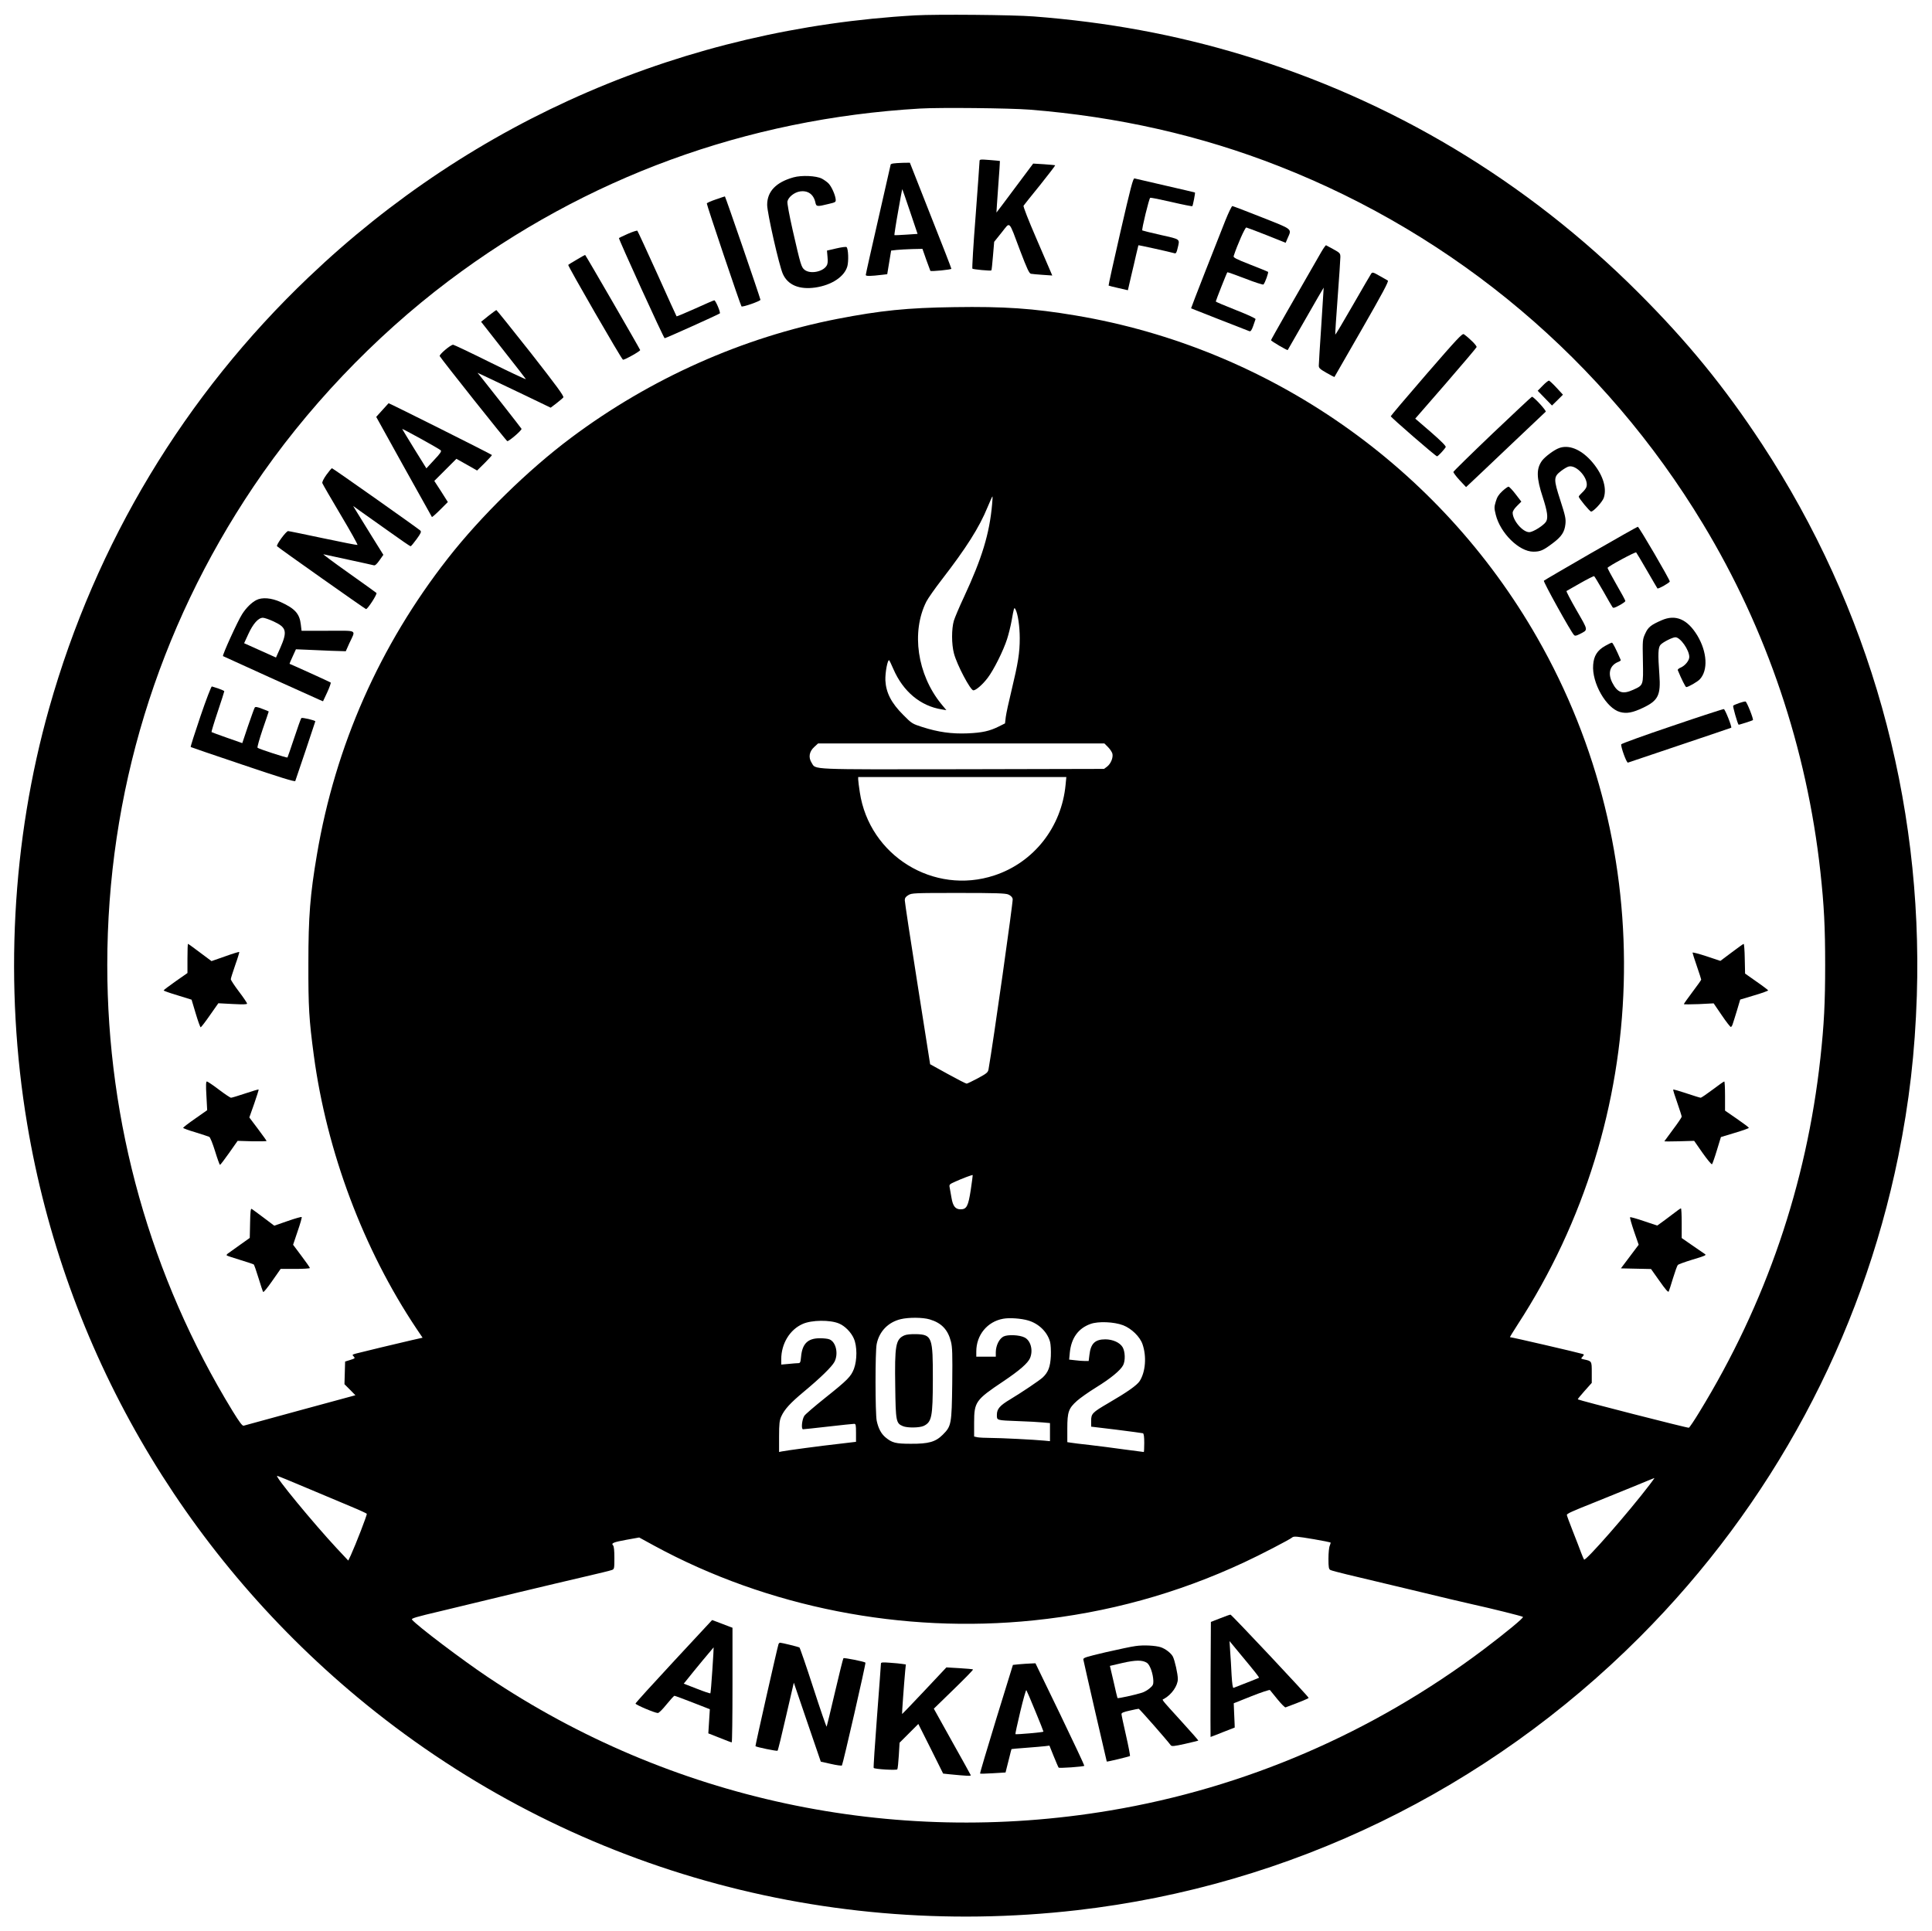
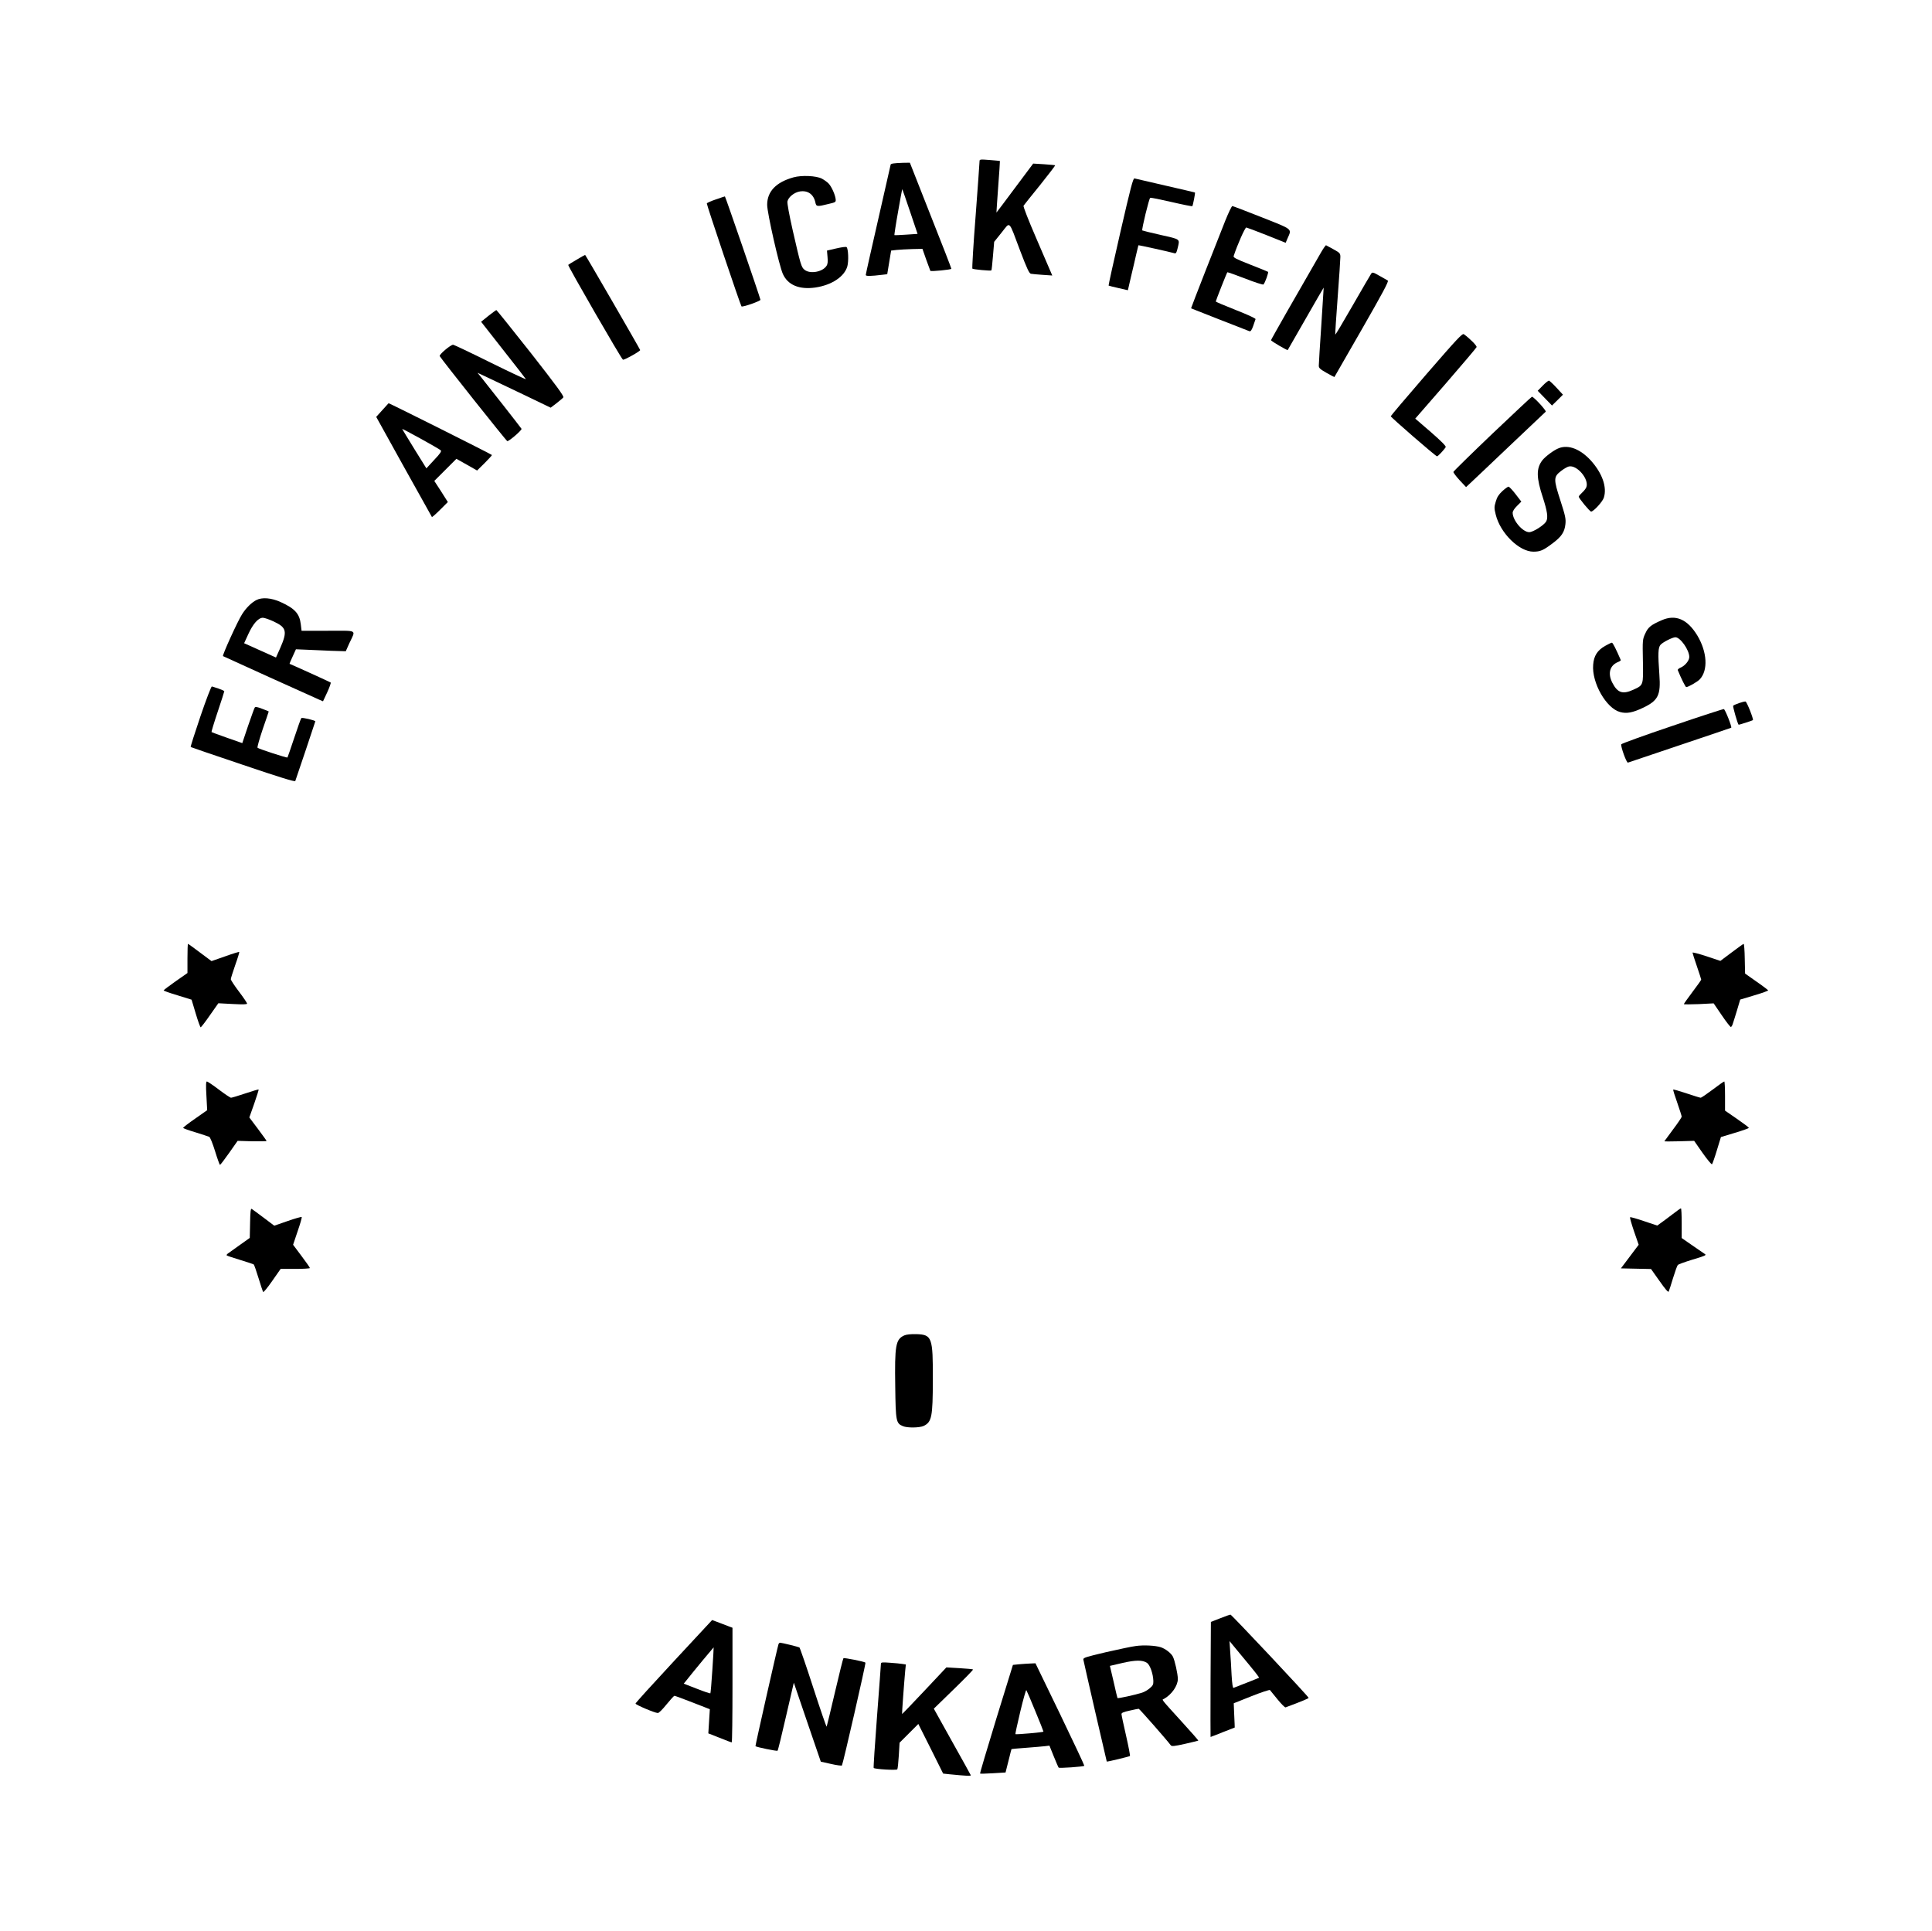
<svg xmlns="http://www.w3.org/2000/svg" version="1.0" width="1336.84pt" height="1336.367pt" viewBox="0 0 1783 1782" preserveAspectRatio="xMidYMid meet">
  <g transform="translate(0,1782) scale(0.1,-0.1)" fill="#000000" stroke="none">
-     <path d="M8445 17680 c-2122 -121 -4071 -962 -5596 -2416 -1145 -1091 -1964 -2451 -2395 -3977 -346 -1224 -417 -2565 -203 -3841 346 -2066 1424 -3937 3047 -5289 1847 -1538 4228 -2243 6642 -1966 1962 225 3786 1111 5195 2523 1217 1220 2042 2755 2384 4436 101 499 154 957 171 1482 57 1816 -438 3580 -1427 5088 -348 530 -690 949 -1147 1405 -1030 1029 -2270 1772 -3651 2190 -619 187 -1246 303 -1925 355 -186 15 -900 21 -1095 10z m1055 -870 c817 -65 1581 -238 2306 -523 1635 -642 3002 -1796 3911 -3302 588 -972 958 -2071 1083 -3210 34 -312 44 -510 44 -860 0 -350 -10 -548 -44 -859 -128 -1168 -502 -2263 -1118 -3269 -46 -76 -90 -141 -96 -143 -11 -4 -1014 253 -1025 262 -2 2 26 37 63 78 l66 74 0 96 c0 106 1 105 -74 121 -27 6 -28 7 -11 25 14 16 15 20 4 24 -41 13 -657 156 -674 156 -2 0 29 51 69 113 1242 1907 1313 4368 183 6342 -902 1579 -2473 2675 -4260 2975 -393 66 -661 84 -1121 77 -433 -6 -678 -31 -1076 -108 -875 -170 -1730 -551 -2460 -1098 -396 -296 -832 -723 -1137 -1113 -629 -804 -1038 -1729 -1208 -2733 -63 -371 -79 -571 -79 -1005 -1 -405 6 -519 50 -848 119 -889 458 -1792 948 -2524 l56 -83 -102 -23 c-121 -28 -456 -108 -512 -123 -36 -10 -38 -12 -22 -27 15 -16 13 -18 -31 -32 l-48 -15 -3 -104 -3 -105 51 -51 50 -51 -508 -138 c-279 -77 -514 -141 -523 -143 -12 -4 -39 32 -103 136 -757 1238 -1156 2656 -1156 4116 0 1582 464 3099 1349 4415 481 715 1109 1377 1801 1899 1269 956 2748 1497 4350 1591 183 11 831 4 1010 -10z m-344 -3642 c-24 -273 -94 -500 -260 -857 -42 -89 -83 -187 -93 -218 -22 -76 -22 -217 1 -303 28 -106 152 -340 179 -340 24 0 86 54 132 115 56 73 145 252 179 358 14 43 33 120 42 170 22 123 23 126 35 106 23 -41 40 -159 40 -268 0 -135 -15 -228 -76 -482 -25 -102 -49 -213 -53 -245 l-7 -59 -56 -28 c-86 -43 -153 -58 -289 -64 -148 -6 -269 11 -417 58 -94 30 -99 33 -178 113 -109 109 -158 204 -164 317 -3 73 21 200 36 186 3 -3 20 -40 38 -81 90 -207 250 -341 447 -372 l42 -7 -48 58 c-221 272 -278 663 -137 944 16 31 80 122 141 201 227 294 347 482 425 673 22 53 42 97 44 97 2 0 1 -33 -3 -72z m1069 -2241 c19 -19 37 -46 41 -61 9 -37 -15 -94 -49 -120 l-28 -21 -1305 -3 c-1437 -2 -1353 -6 -1394 60 -31 49 -22 103 24 145 l36 33 1321 0 1321 0 33 -33z m-391 -349 c-37 -390 -293 -716 -657 -836 -560 -185 -1154 182 -1242 767 -8 53 -15 106 -15 119 l0 22 961 0 960 0 -7 -72z m-529 -1012 c23 -10 37 -24 41 -41 5 -20 -180 -1328 -223 -1572 -5 -29 -15 -38 -98 -83 -51 -27 -98 -50 -104 -50 -7 0 -85 40 -174 89 l-163 90 -117 743 c-65 409 -117 755 -117 771 0 20 9 33 33 47 31 19 51 20 460 20 349 0 434 -3 462 -14z m-346 -2726 c-23 -151 -38 -180 -94 -180 -48 0 -71 29 -84 107 -6 37 -14 80 -17 96 -5 25 -2 29 53 53 63 29 157 64 160 60 1 -1 -7 -62 -18 -136z m-379 -1196 c108 -32 168 -94 196 -205 13 -50 15 -116 12 -387 -5 -376 -8 -393 -87 -472 -67 -67 -130 -85 -296 -84 -140 0 -173 9 -234 60 -39 33 -65 82 -80 152 -14 69 -15 643 0 710 24 116 106 200 221 228 75 18 204 17 268 -2z m909 -10 c98 -29 177 -106 202 -198 6 -23 9 -81 7 -131 -5 -99 -24 -149 -75 -197 -29 -27 -189 -135 -300 -202 -96 -57 -123 -89 -123 -142 0 -53 -8 -51 200 -59 85 -3 185 -8 223 -12 l67 -6 0 -84 0 -83 -52 5 c-91 9 -406 25 -498 25 -48 0 -102 3 -119 6 l-31 7 0 129 c0 190 15 210 266 378 155 104 230 170 250 217 30 71 7 161 -50 190 -47 24 -155 29 -195 9 -40 -21 -70 -83 -71 -143 l0 -43 -90 0 -90 0 0 48 c0 152 102 276 248 302 58 11 167 3 231 -16z m-1746 -28 c54 -22 112 -81 137 -139 31 -71 31 -197 1 -279 -28 -72 -57 -102 -269 -271 -95 -76 -180 -149 -189 -163 -22 -34 -31 -124 -12 -124 8 0 113 11 234 25 121 14 228 25 238 25 15 0 17 -11 17 -83 l0 -83 -152 -18 c-164 -18 -499 -63 -535 -71 l-23 -5 0 142 c0 120 4 150 20 186 30 66 83 124 209 229 155 129 258 230 282 275 39 75 14 185 -47 208 -14 6 -53 10 -87 10 -112 0 -163 -50 -174 -170 -5 -53 -8 -60 -27 -60 -11 0 -51 -3 -88 -7 l-68 -6 0 49 c0 144 79 274 198 326 82 37 253 39 335 4z m2622 -16 c77 -30 155 -105 179 -175 39 -113 28 -255 -26 -340 -25 -39 -116 -103 -290 -204 -147 -86 -158 -97 -158 -163 l0 -54 233 -28 c127 -16 238 -31 245 -33 8 -4 12 -31 12 -89 0 -46 -2 -84 -4 -84 -2 0 -85 11 -183 24 -98 14 -241 32 -318 41 -77 8 -155 18 -172 21 l-33 5 0 127 c0 152 12 185 89 254 28 25 108 82 178 125 133 82 224 157 248 204 22 42 19 127 -5 167 -26 43 -90 71 -158 72 -96 0 -136 -38 -148 -144 l-7 -56 -36 0 c-20 0 -60 3 -90 7 l-54 6 6 64 c13 134 78 225 191 265 71 26 217 20 301 -12z m-7529 -1504 c148 -62 331 -139 407 -171 75 -31 139 -61 142 -65 5 -8 -103 -286 -148 -384 l-23 -48 -106 113 c-220 237 -576 669 -550 669 5 0 130 -51 278 -114z m12388 32 c-196 -257 -590 -707 -605 -691 -3 5 -16 33 -27 63 -11 30 -45 119 -76 197 -31 78 -56 147 -56 152 0 12 44 32 255 116 88 35 248 100 355 144 107 44 196 81 198 81 2 0 -18 -28 -44 -62z m-3098 -503 c82 -14 150 -28 153 -30 2 -3 -1 -16 -7 -30 -7 -14 -12 -68 -12 -120 0 -80 3 -96 18 -104 9 -5 78 -23 152 -41 74 -17 342 -81 595 -142 253 -61 507 -122 565 -134 164 -36 459 -109 465 -116 9 -8 -160 -147 -365 -302 -1023 -769 -2198 -1276 -3446 -1485 -2012 -338 -4058 101 -5744 1233 -236 158 -652 473 -697 528 -11 12 28 24 275 82 158 38 469 113 692 167 223 53 506 121 629 149 123 28 235 56 248 61 22 8 23 13 23 112 0 67 -4 107 -12 115 -20 20 2 30 124 52 l117 21 139 -76 c1047 -569 2292 -814 3502 -689 680 70 1324 247 1943 536 143 66 422 211 442 229 14 13 41 11 201 -16z" />
    <path d="M9040 16334 c0 -11 -16 -236 -36 -502 -21 -265 -34 -486 -30 -490 8 -7 168 -22 175 -16 3 2 9 63 15 134 l11 130 69 86 c82 101 61 123 171 -169 64 -168 83 -208 99 -212 12 -2 61 -7 109 -10 l88 -6 -14 33 c-8 18 -69 160 -136 316 -70 162 -119 287 -115 295 4 6 72 92 152 190 79 99 142 181 140 183 -3 2 -49 6 -104 10 l-99 6 -169 -226 c-92 -124 -169 -226 -170 -226 -1 0 7 106 16 237 10 130 17 237 16 239 -2 1 -45 5 -95 9 -87 7 -93 6 -93 -11z" />
    <path d="M8243 16313 c-13 -2 -23 -7 -23 -9 0 -3 -52 -230 -115 -506 -63 -275 -115 -506 -115 -514 0 -12 40 -12 156 2 l42 5 18 109 18 109 51 6 c27 3 92 6 144 8 l94 2 35 -100 c20 -55 37 -102 38 -103 6 -8 194 11 194 19 0 5 -86 228 -192 494 l-191 485 -66 -1 c-36 -1 -76 -4 -88 -6z m156 -445 l69 -205 -105 -7 c-58 -4 -107 -6 -109 -4 -1 2 13 99 34 215 20 117 38 211 39 209 2 -2 34 -96 72 -208z" />
    <path d="M7323 16185 c-161 -45 -243 -130 -243 -254 0 -74 111 -564 145 -638 46 -102 151 -146 299 -125 151 22 269 100 296 196 13 48 9 161 -7 177 -5 5 -47 -1 -95 -12 l-86 -20 5 -59 c4 -44 2 -66 -10 -83 -36 -55 -150 -76 -201 -36 -31 24 -37 45 -110 364 -32 141 -52 251 -49 267 8 41 64 85 116 93 73 11 126 -27 142 -102 8 -39 16 -40 120 -14 68 16 70 17 67 46 -5 41 -38 115 -65 143 -12 13 -40 33 -62 45 -52 27 -187 33 -262 12z" />
    <path d="M10341 15685 c-63 -272 -112 -497 -110 -499 2 -2 43 -12 91 -23 l87 -20 29 126 c17 69 38 162 48 206 10 44 19 81 20 83 1 3 285 -60 335 -74 12 -3 18 8 27 47 21 88 30 80 -155 122 -93 21 -169 40 -171 42 -8 7 63 298 73 301 6 3 95 -15 198 -39 103 -24 189 -41 191 -38 6 10 28 122 24 126 -1 1 -124 30 -273 64 -148 34 -277 64 -285 66 -13 4 -36 -86 -129 -490z" />
    <path d="M6606 15981 c-44 -15 -81 -31 -83 -37 -3 -9 311 -941 320 -950 9 -10 178 50 175 61 -12 48 -324 955 -328 954 -3 0 -41 -13 -84 -28z" />
    <path d="M11309 15788 c-28 -73 -112 -285 -186 -472 -73 -186 -132 -340 -131 -340 3 -2 511 -201 538 -211 12 -4 21 8 35 47 10 29 20 58 22 64 3 7 -72 41 -181 84 -102 40 -186 76 -186 79 0 7 101 264 107 270 1 2 75 -24 164 -58 88 -35 165 -59 169 -55 15 15 50 113 42 117 -4 3 -78 33 -165 67 -128 50 -157 65 -152 78 33 102 106 267 117 264 7 -1 92 -33 188 -71 l175 -70 18 42 c39 89 53 78 -238 193 -143 57 -265 103 -272 104 -6 0 -35 -60 -64 -132z" />
-     <path d="M5795 15664 c-44 -20 -81 -37 -83 -39 -6 -6 413 -925 422 -925 11 0 499 220 509 229 9 9 -39 121 -51 121 -5 0 -84 -34 -176 -76 -92 -41 -170 -74 -172 -72 -2 3 -83 179 -179 394 -97 214 -179 392 -183 396 -4 4 -43 -9 -87 -28z" />
    <path d="M12192 15493 c-231 -400 -462 -805 -462 -811 0 -9 150 -96 154 -91 1 2 77 133 167 291 90 157 164 286 165 285 0 -1 -10 -157 -22 -347 -13 -190 -23 -357 -23 -372 -1 -22 9 -32 70 -67 40 -23 73 -40 74 -39 1 2 115 201 254 442 188 328 249 441 239 448 -7 4 -42 25 -77 44 -57 33 -65 35 -76 21 -6 -9 -83 -140 -170 -292 -87 -152 -160 -274 -162 -272 -2 3 8 157 22 343 14 185 25 354 25 373 0 34 -4 39 -62 71 -35 19 -66 36 -70 38 -3 2 -24 -27 -46 -65z" />
    <path d="M5322 15425 c-41 -24 -76 -45 -78 -48 -7 -6 492 -871 505 -875 13 -4 162 79 159 89 -9 22 -504 878 -508 878 -3 0 -38 -20 -78 -44z" />
    <path d="M4507 14906 l-67 -54 203 -259 c112 -142 206 -263 210 -270 4 -7 -142 62 -325 152 -183 91 -339 165 -346 165 -24 0 -132 -92 -124 -105 22 -37 616 -785 624 -785 18 0 137 103 131 114 -7 12 -311 400 -371 474 l-35 43 94 -44 c52 -25 204 -97 338 -161 l243 -117 54 41 c29 23 58 47 63 54 8 10 -65 110 -300 410 -172 218 -315 396 -318 396 -3 0 -36 -24 -74 -54z" />
    <path d="M13164 14368 c-181 -209 -329 -384 -329 -388 0 -10 415 -370 427 -370 9 0 66 61 80 85 5 9 -40 54 -136 138 l-145 125 281 323 c154 178 283 330 285 337 5 12 -62 79 -117 119 -14 10 -60 -39 -346 -369z" />
    <path d="M14238 14263 l-47 -48 66 -68 66 -68 51 50 50 50 -59 64 c-33 36 -65 65 -70 66 -6 0 -32 -20 -57 -46z" />
    <path d="M13773 13819 c-197 -188 -359 -347 -360 -353 -1 -6 24 -40 57 -76 l60 -64 32 30 c18 17 182 171 363 344 182 172 334 317 340 322 9 8 -110 138 -127 138 -4 0 -168 -154 -365 -341z" />
    <path d="M3528 14036 l-56 -62 255 -460 c140 -252 257 -461 259 -464 3 -2 37 28 76 67 l71 71 -62 98 -63 97 102 102 102 102 96 -54 95 -54 69 68 c37 37 68 71 68 75 0 5 -948 480 -954 478 -1 -1 -26 -29 -58 -64z m539 -370 c10 -9 -3 -29 -60 -89 l-72 -78 -110 177 c-60 98 -111 181 -113 186 -4 9 336 -179 355 -196z" />
    <path d="M14388 13686 c-45 -16 -129 -79 -156 -115 -55 -75 -54 -157 7 -342 41 -127 49 -184 31 -219 -19 -35 -121 -100 -157 -100 -60 0 -152 107 -153 179 0 14 15 39 40 63 l40 40 -53 69 c-28 37 -58 68 -65 69 -7 0 -33 -19 -57 -41 -34 -32 -49 -55 -61 -97 -15 -50 -15 -60 0 -121 42 -170 216 -341 347 -341 64 0 91 12 175 75 86 64 113 106 121 180 5 49 -1 76 -47 219 -64 197 -63 217 7 271 26 20 57 38 70 41 75 19 191 -117 163 -191 -5 -13 -23 -36 -40 -51 -16 -15 -30 -31 -30 -36 0 -15 102 -138 114 -138 22 0 104 89 117 127 32 98 -14 228 -121 346 -96 104 -204 146 -292 113z" />
-     <path d="M3012 13439 c-26 -37 -41 -67 -37 -77 3 -9 79 -141 169 -292 90 -151 160 -276 155 -278 -5 -2 -147 26 -317 62 -170 36 -315 66 -323 66 -19 0 -114 -130 -102 -140 22 -21 814 -580 821 -580 16 0 106 140 96 149 -5 5 -121 88 -259 186 -137 97 -241 175 -230 171 11 -3 117 -26 235 -51 118 -26 222 -48 231 -51 11 -3 28 13 51 46 l36 51 -101 162 c-55 89 -118 190 -139 225 l-39 64 68 -49 c37 -26 155 -110 261 -185 106 -76 196 -138 201 -138 5 0 30 30 56 66 40 55 45 68 34 79 -28 25 -807 575 -815 575 -5 0 -28 -28 -52 -61z" />
-     <path d="M14681 12715 c-234 -135 -429 -249 -433 -253 -8 -8 247 -468 277 -500 10 -11 19 -10 51 6 83 43 85 27 -27 222 -55 96 -97 176 -92 177 4 2 62 35 128 73 65 37 123 66 127 64 4 -3 41 -64 83 -137 41 -73 79 -139 85 -147 8 -13 17 -11 65 15 30 16 55 34 55 40 0 6 -38 76 -84 155 -46 80 -82 148 -80 151 9 16 257 150 264 142 4 -4 49 -80 100 -168 51 -88 94 -162 96 -164 7 -8 114 53 114 64 0 18 -284 505 -295 505 -5 0 -201 -111 -434 -245z" />
+     <path d="M14681 12715 z" />
    <path d="M2365 12283 c-44 -23 -93 -71 -130 -129 -40 -61 -186 -382 -177 -388 8 -5 843 -383 890 -403 l33 -14 39 83 c21 46 35 86 32 90 -4 3 -90 43 -192 89 -102 46 -186 84 -188 84 -1 1 12 32 29 68 l30 66 97 -4 c53 -3 157 -7 230 -10 l133 -4 33 74 c60 129 84 115 -197 115 l-244 0 -7 58 c-11 99 -54 147 -186 207 -86 39 -172 46 -225 18z m160 -197 c120 -56 129 -91 60 -248 l-38 -85 -147 66 -147 66 39 85 c43 94 92 150 134 150 14 0 58 -15 99 -34z" />
    <path d="M15335 12097 c-99 -43 -125 -64 -151 -122 -25 -54 -26 -59 -22 -254 4 -228 6 -222 -90 -266 -97 -44 -144 -28 -192 65 -44 86 -24 159 51 191 17 6 28 15 27 18 -43 100 -74 161 -82 161 -6 0 -35 -14 -63 -30 -72 -41 -104 -92 -110 -174 -14 -166 121 -402 248 -436 62 -17 117 -6 214 40 138 66 163 116 149 304 -14 194 -12 251 11 277 22 24 110 69 137 69 45 0 128 -117 128 -182 0 -33 -39 -81 -80 -98 -17 -7 -29 -18 -26 -24 34 -83 71 -156 78 -156 18 0 104 49 125 72 78 83 68 252 -22 403 -92 152 -201 199 -330 142z" />
    <path d="M1850 11211 c-52 -154 -93 -281 -90 -284 3 -2 220 -77 483 -165 333 -113 479 -158 482 -149 12 32 185 548 185 551 0 9 -122 38 -129 30 -5 -5 -34 -88 -66 -184 -32 -96 -60 -177 -62 -180 -5 -5 -264 79 -276 90 -5 4 17 80 47 170 31 89 56 163 56 165 0 1 -27 13 -61 25 -46 18 -63 20 -68 11 -5 -7 -32 -84 -62 -170 l-53 -158 -140 49 c-77 27 -142 51 -144 53 -2 2 23 86 57 187 34 101 61 186 61 190 0 3 -24 14 -52 24 -29 9 -57 19 -63 20 -5 2 -53 -122 -105 -275z" />
    <path d="M16048 11332 c-26 -9 -50 -20 -53 -24 -5 -5 39 -162 50 -175 1 -3 126 37 132 42 9 6 -56 170 -68 172 -8 1 -35 -6 -61 -15z" />
    <path d="M15431 11121 c-256 -86 -467 -163 -469 -169 -6 -20 49 -174 62 -169 6 2 223 75 481 162 259 87 471 159 472 160 9 5 -56 170 -68 172 -8 1 -223 -69 -478 -156z" />
    <path d="M1730 8976 l0 -135 -110 -77 c-60 -42 -110 -80 -110 -84 0 -3 58 -24 129 -45 l129 -40 38 -127 c21 -71 42 -128 46 -128 4 0 43 50 85 111 l78 111 133 -7 c97 -5 132 -4 132 4 0 7 -34 57 -75 111 -41 54 -75 106 -75 114 0 8 19 67 41 131 23 64 39 118 37 120 -2 3 -61 -15 -130 -40 l-126 -44 -106 79 c-58 44 -108 80 -111 80 -3 0 -5 -60 -5 -134z" />
    <path d="M15981 9031 l-104 -78 -129 43 c-70 23 -128 38 -128 33 0 -5 18 -61 40 -125 22 -64 40 -120 40 -124 0 -4 -36 -55 -80 -113 -44 -59 -80 -109 -80 -113 0 -3 62 -3 138 0 l137 7 75 -110 c41 -61 79 -109 84 -108 6 2 13 14 17 28 5 13 22 69 39 124 l30 101 130 39 c72 21 129 42 128 46 -2 4 -50 41 -108 81 l-105 74 -3 137 c-1 75 -6 137 -10 137 -4 0 -54 -36 -111 -79z" />
    <path d="M1905 7708 l7 -133 -111 -78 c-61 -42 -111 -81 -111 -85 0 -4 51 -23 113 -41 61 -19 119 -38 128 -42 9 -5 31 -59 54 -133 21 -69 42 -126 45 -126 4 0 42 50 85 111 l78 111 133 -4 c74 -1 134 0 134 3 0 3 -36 53 -80 112 l-79 105 45 127 c24 70 43 129 41 131 -2 2 -57 -14 -122 -36 -66 -22 -125 -40 -133 -40 -7 0 -58 34 -112 75 -54 41 -104 75 -111 75 -8 0 -10 -34 -4 -132z" />
    <path d="M15806 7765 c-55 -41 -104 -75 -111 -75 -6 0 -64 18 -130 40 -65 22 -121 38 -123 35 -3 -2 14 -57 37 -121 22 -64 41 -122 41 -129 0 -6 -36 -60 -80 -118 -44 -59 -80 -108 -80 -109 0 -2 62 -2 138 0 l137 4 78 -112 c44 -62 82 -108 87 -104 4 5 25 63 45 130 l37 121 129 39 c71 21 129 42 129 46 0 4 -49 41 -110 83 l-110 76 0 135 c0 74 -3 134 -7 134 -5 0 -53 -34 -107 -75z" />
    <path d="M2308 6533 l-3 -137 -90 -64 c-49 -35 -99 -70 -109 -78 -11 -7 -17 -16 -14 -19 3 -4 59 -22 124 -42 66 -20 122 -39 126 -42 4 -4 24 -60 44 -126 20 -66 39 -123 43 -128 4 -4 42 42 84 103 l77 110 135 0 c74 0 135 4 135 8 0 5 -35 55 -78 112 l-77 103 42 125 c24 69 41 128 37 131 -3 3 -61 -13 -129 -37 l-124 -43 -98 74 c-54 40 -103 77 -110 81 -10 5 -13 -26 -15 -131z" />
    <path d="M15435 6614 c-38 -29 -86 -65 -106 -79 l-35 -25 -122 41 c-67 23 -125 39 -128 36 -4 -4 13 -62 36 -130 l43 -124 -82 -109 -82 -109 139 -3 139 -3 78 -110 c54 -77 80 -107 85 -98 4 8 22 64 40 124 19 61 38 115 44 121 6 7 65 28 130 48 127 38 137 43 119 54 -6 4 -56 39 -112 77 l-101 70 0 138 c0 75 -3 137 -7 136 -5 0 -39 -25 -78 -55z" />
    <path d="M8345 5496 c-79 -36 -89 -90 -83 -475 4 -318 8 -336 70 -362 41 -18 155 -16 193 2 74 37 83 81 84 424 1 394 -7 418 -152 423 -53 1 -92 -3 -112 -12z" />
    <path d="M11260 2885 l-85 -33 -3 -531 c-1 -292 -1 -531 0 -531 2 0 53 20 113 44 l110 43 -1 34 c-1 19 -3 69 -5 112 l-3 78 163 65 c90 36 167 61 171 57 4 -4 35 -43 70 -86 35 -43 68 -76 74 -74 143 53 215 83 213 88 -6 18 -712 769 -721 768 -6 0 -49 -15 -96 -34z m324 -498 c21 -26 37 -49 35 -51 -3 -2 -116 -47 -235 -93 -7 -3 -13 36 -18 119 -3 68 -9 166 -13 218 l-6 95 99 -120 c55 -66 117 -141 138 -168z" />
    <path d="M6219 2489 c-195 -210 -354 -385 -354 -391 0 -11 179 -87 206 -87 9 -1 45 35 80 79 35 43 68 79 73 80 5 0 81 -28 168 -62 l159 -62 -7 -111 -7 -112 104 -41 c57 -23 107 -42 112 -42 4 0 7 238 7 529 l0 529 -27 10 c-16 6 -58 22 -94 36 l-67 25 -353 -380z m355 -83 c-7 -115 -16 -211 -18 -213 -3 -3 -59 16 -125 42 l-121 47 23 28 c66 84 252 308 253 307 1 -1 -4 -96 -12 -211z" />
    <path d="M7185 2648 c-12 -37 -216 -940 -213 -943 8 -9 199 -48 204 -42 4 3 39 146 78 317 l72 311 124 -364 125 -365 94 -21 c52 -12 98 -18 101 -14 9 11 223 944 217 949 -9 10 -197 47 -203 41 -4 -4 -39 -146 -79 -317 -40 -171 -74 -312 -76 -315 -3 -2 -59 160 -124 361 -65 201 -123 368 -127 370 -10 6 -164 44 -179 44 -5 0 -11 -6 -14 -12z" />
    <path d="M10480 2629 c-36 -4 -159 -31 -275 -57 -186 -44 -210 -51 -207 -68 4 -25 214 -938 216 -941 3 -4 208 46 214 51 3 4 -13 88 -36 189 -23 100 -42 189 -42 198 0 12 20 20 75 32 42 10 79 17 84 17 7 0 257 -285 296 -337 9 -11 31 -9 130 13 66 15 122 29 124 30 2 2 -63 76 -145 166 -213 235 -192 208 -171 220 70 39 127 121 127 183 0 46 -28 172 -46 207 -17 32 -67 71 -111 86 -49 16 -160 22 -233 11z m105 -155 c28 -18 57 -101 59 -167 1 -33 -5 -44 -34 -68 -18 -16 -50 -34 -69 -40 -61 -20 -226 -56 -228 -50 -2 3 -18 72 -36 152 l-34 145 116 27 c124 28 184 28 226 1z" />
    <path d="M8130 2468 c0 -7 -16 -226 -36 -486 -20 -260 -34 -476 -31 -478 12 -12 211 -23 218 -13 4 6 10 64 14 129 l7 117 86 86 87 87 115 -229 114 -229 55 -6 c163 -16 203 -18 200 -9 -2 6 -80 146 -173 312 l-168 302 183 178 c101 98 182 181 179 184 -3 3 -59 8 -126 12 l-120 7 -203 -216 c-112 -119 -205 -216 -206 -214 -2 3 18 280 29 400 l6 57 -33 5 c-17 3 -69 8 -114 11 -65 5 -83 4 -83 -7z" />
    <path d="M9406 2461 l-58 -6 -154 -499 c-84 -275 -152 -502 -149 -504 2 -2 56 -1 119 3 l116 7 9 36 c6 21 18 69 27 107 9 39 18 71 19 73 1 1 62 7 136 12 74 6 152 12 174 15 l40 5 39 -97 c22 -54 42 -101 46 -106 6 -7 228 8 237 17 2 2 -98 216 -223 475 l-228 471 -45 -2 c-25 -1 -72 -4 -105 -7z m148 -431 c42 -101 76 -187 76 -191 0 -6 -251 -28 -259 -23 -2 2 18 95 45 208 27 113 52 202 56 198 3 -4 41 -90 82 -192z" />
  </g>
</svg>